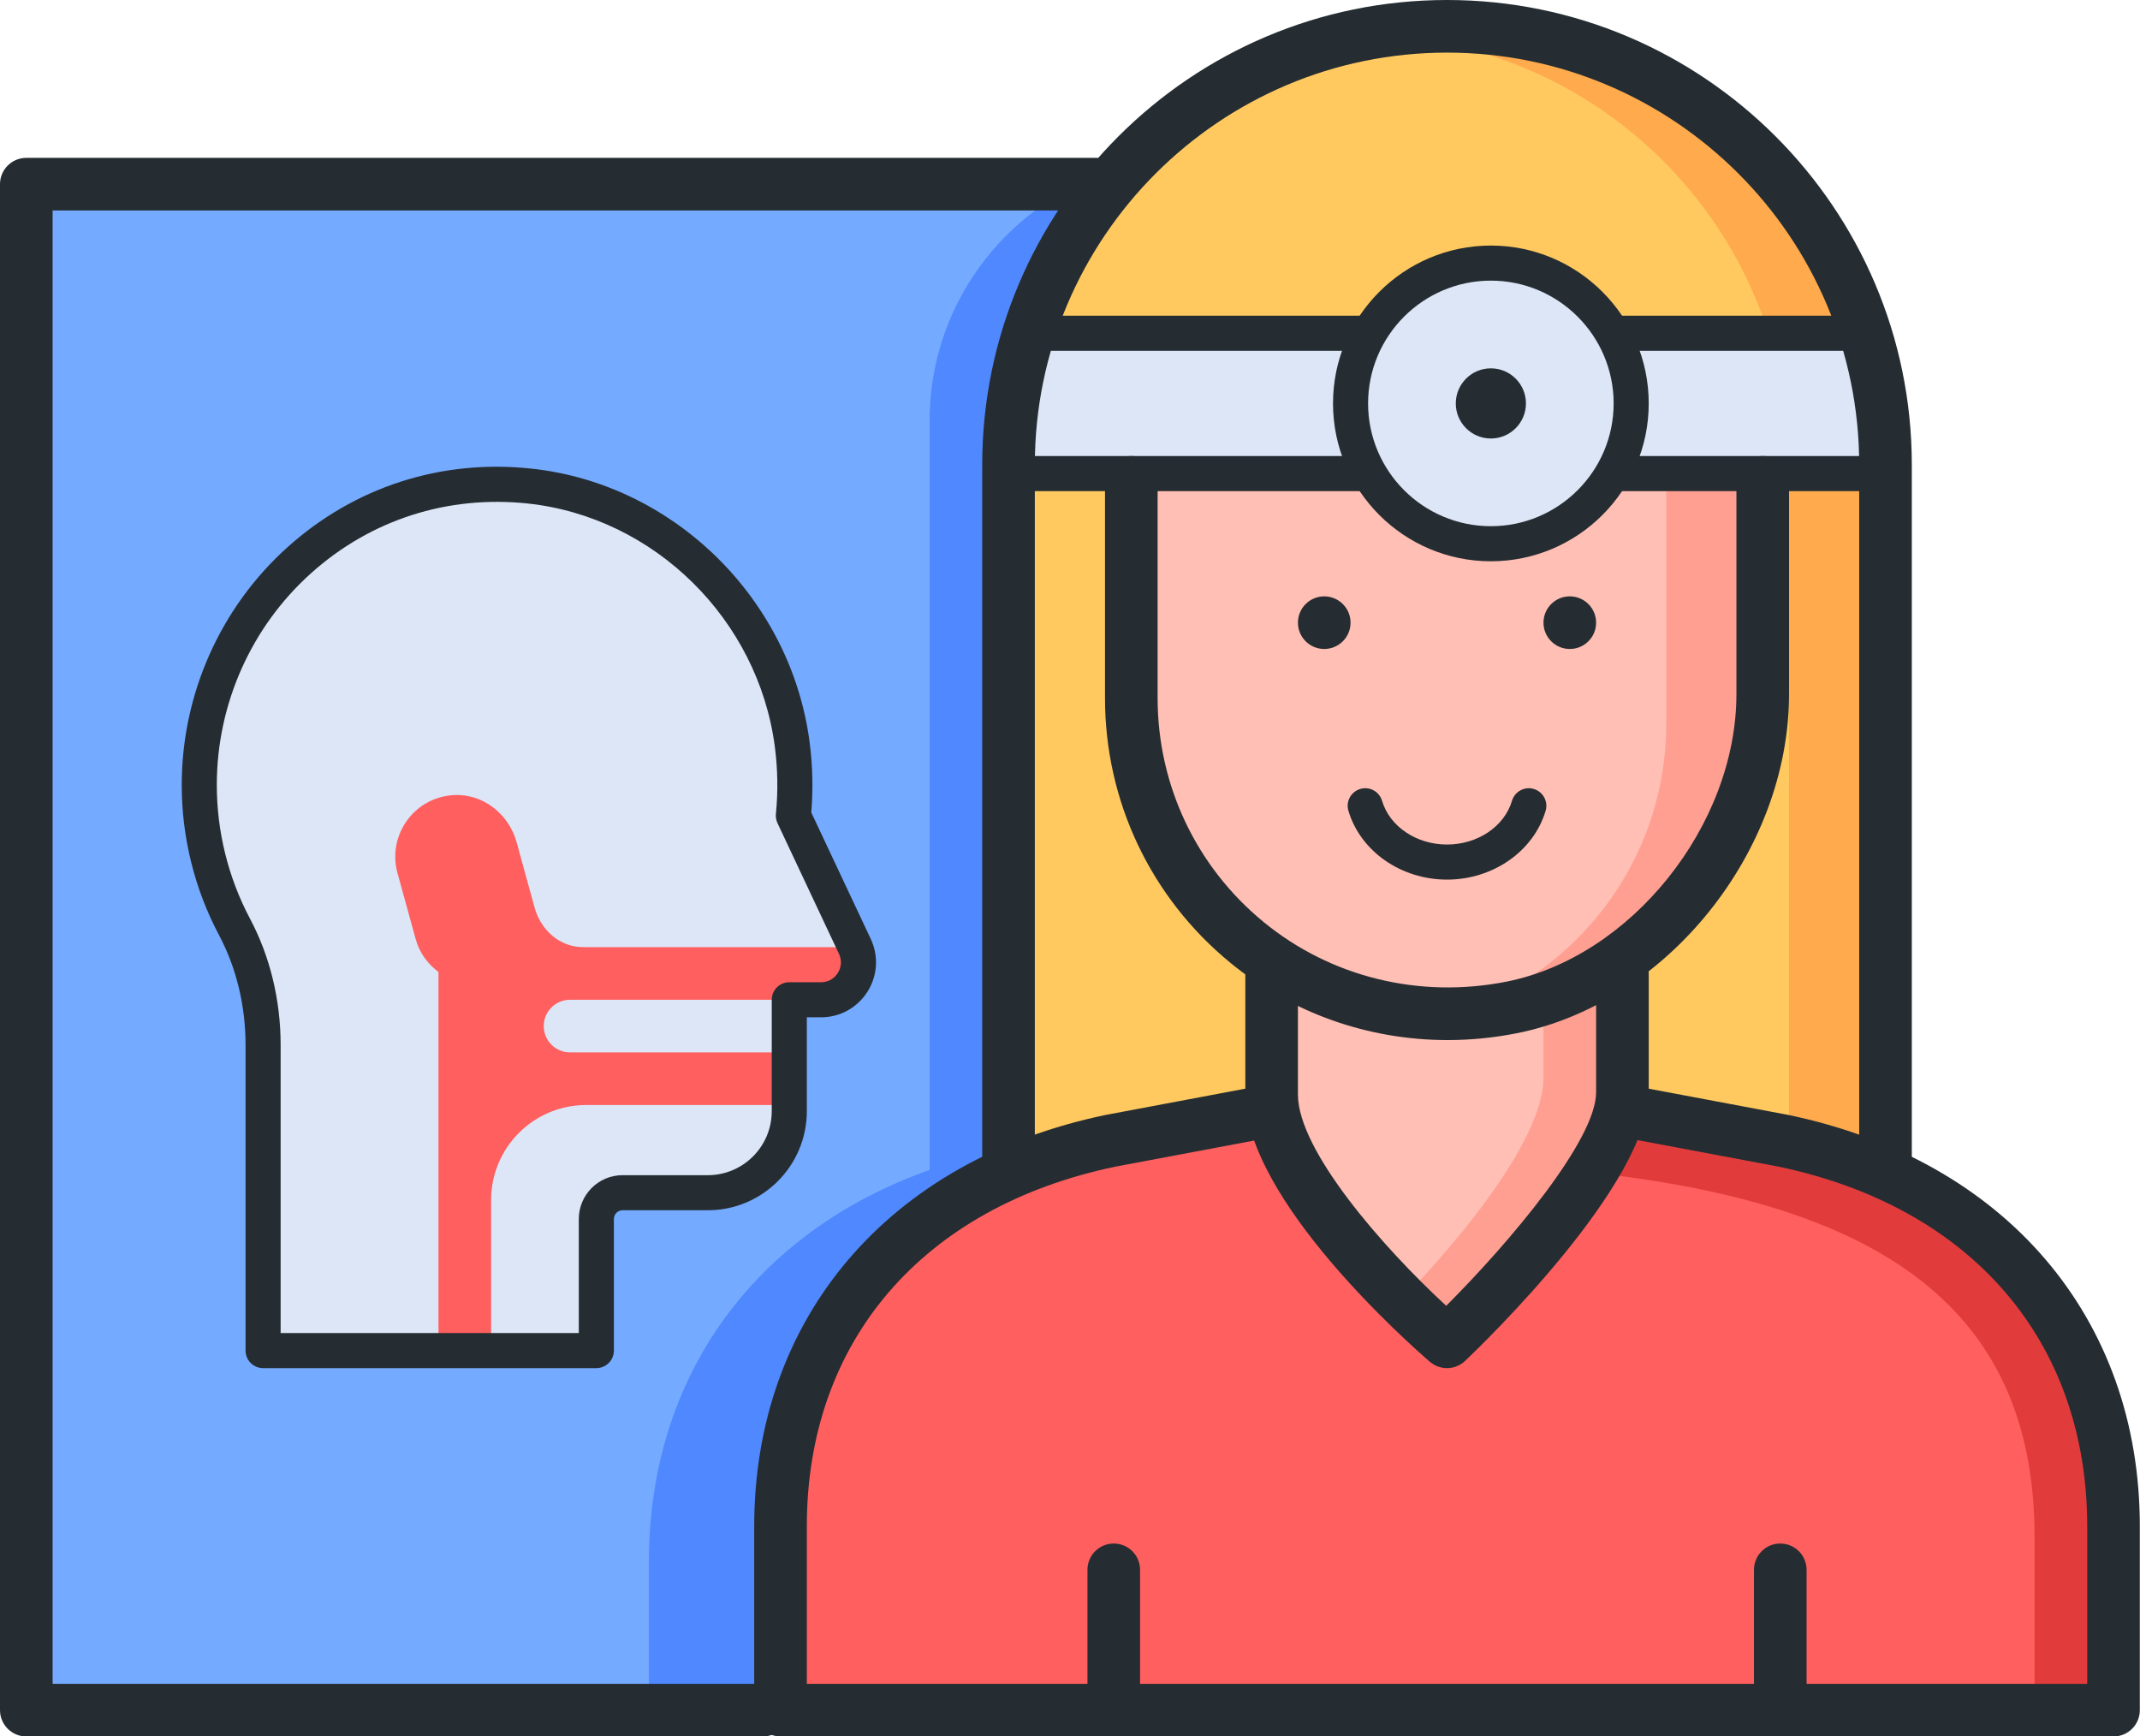
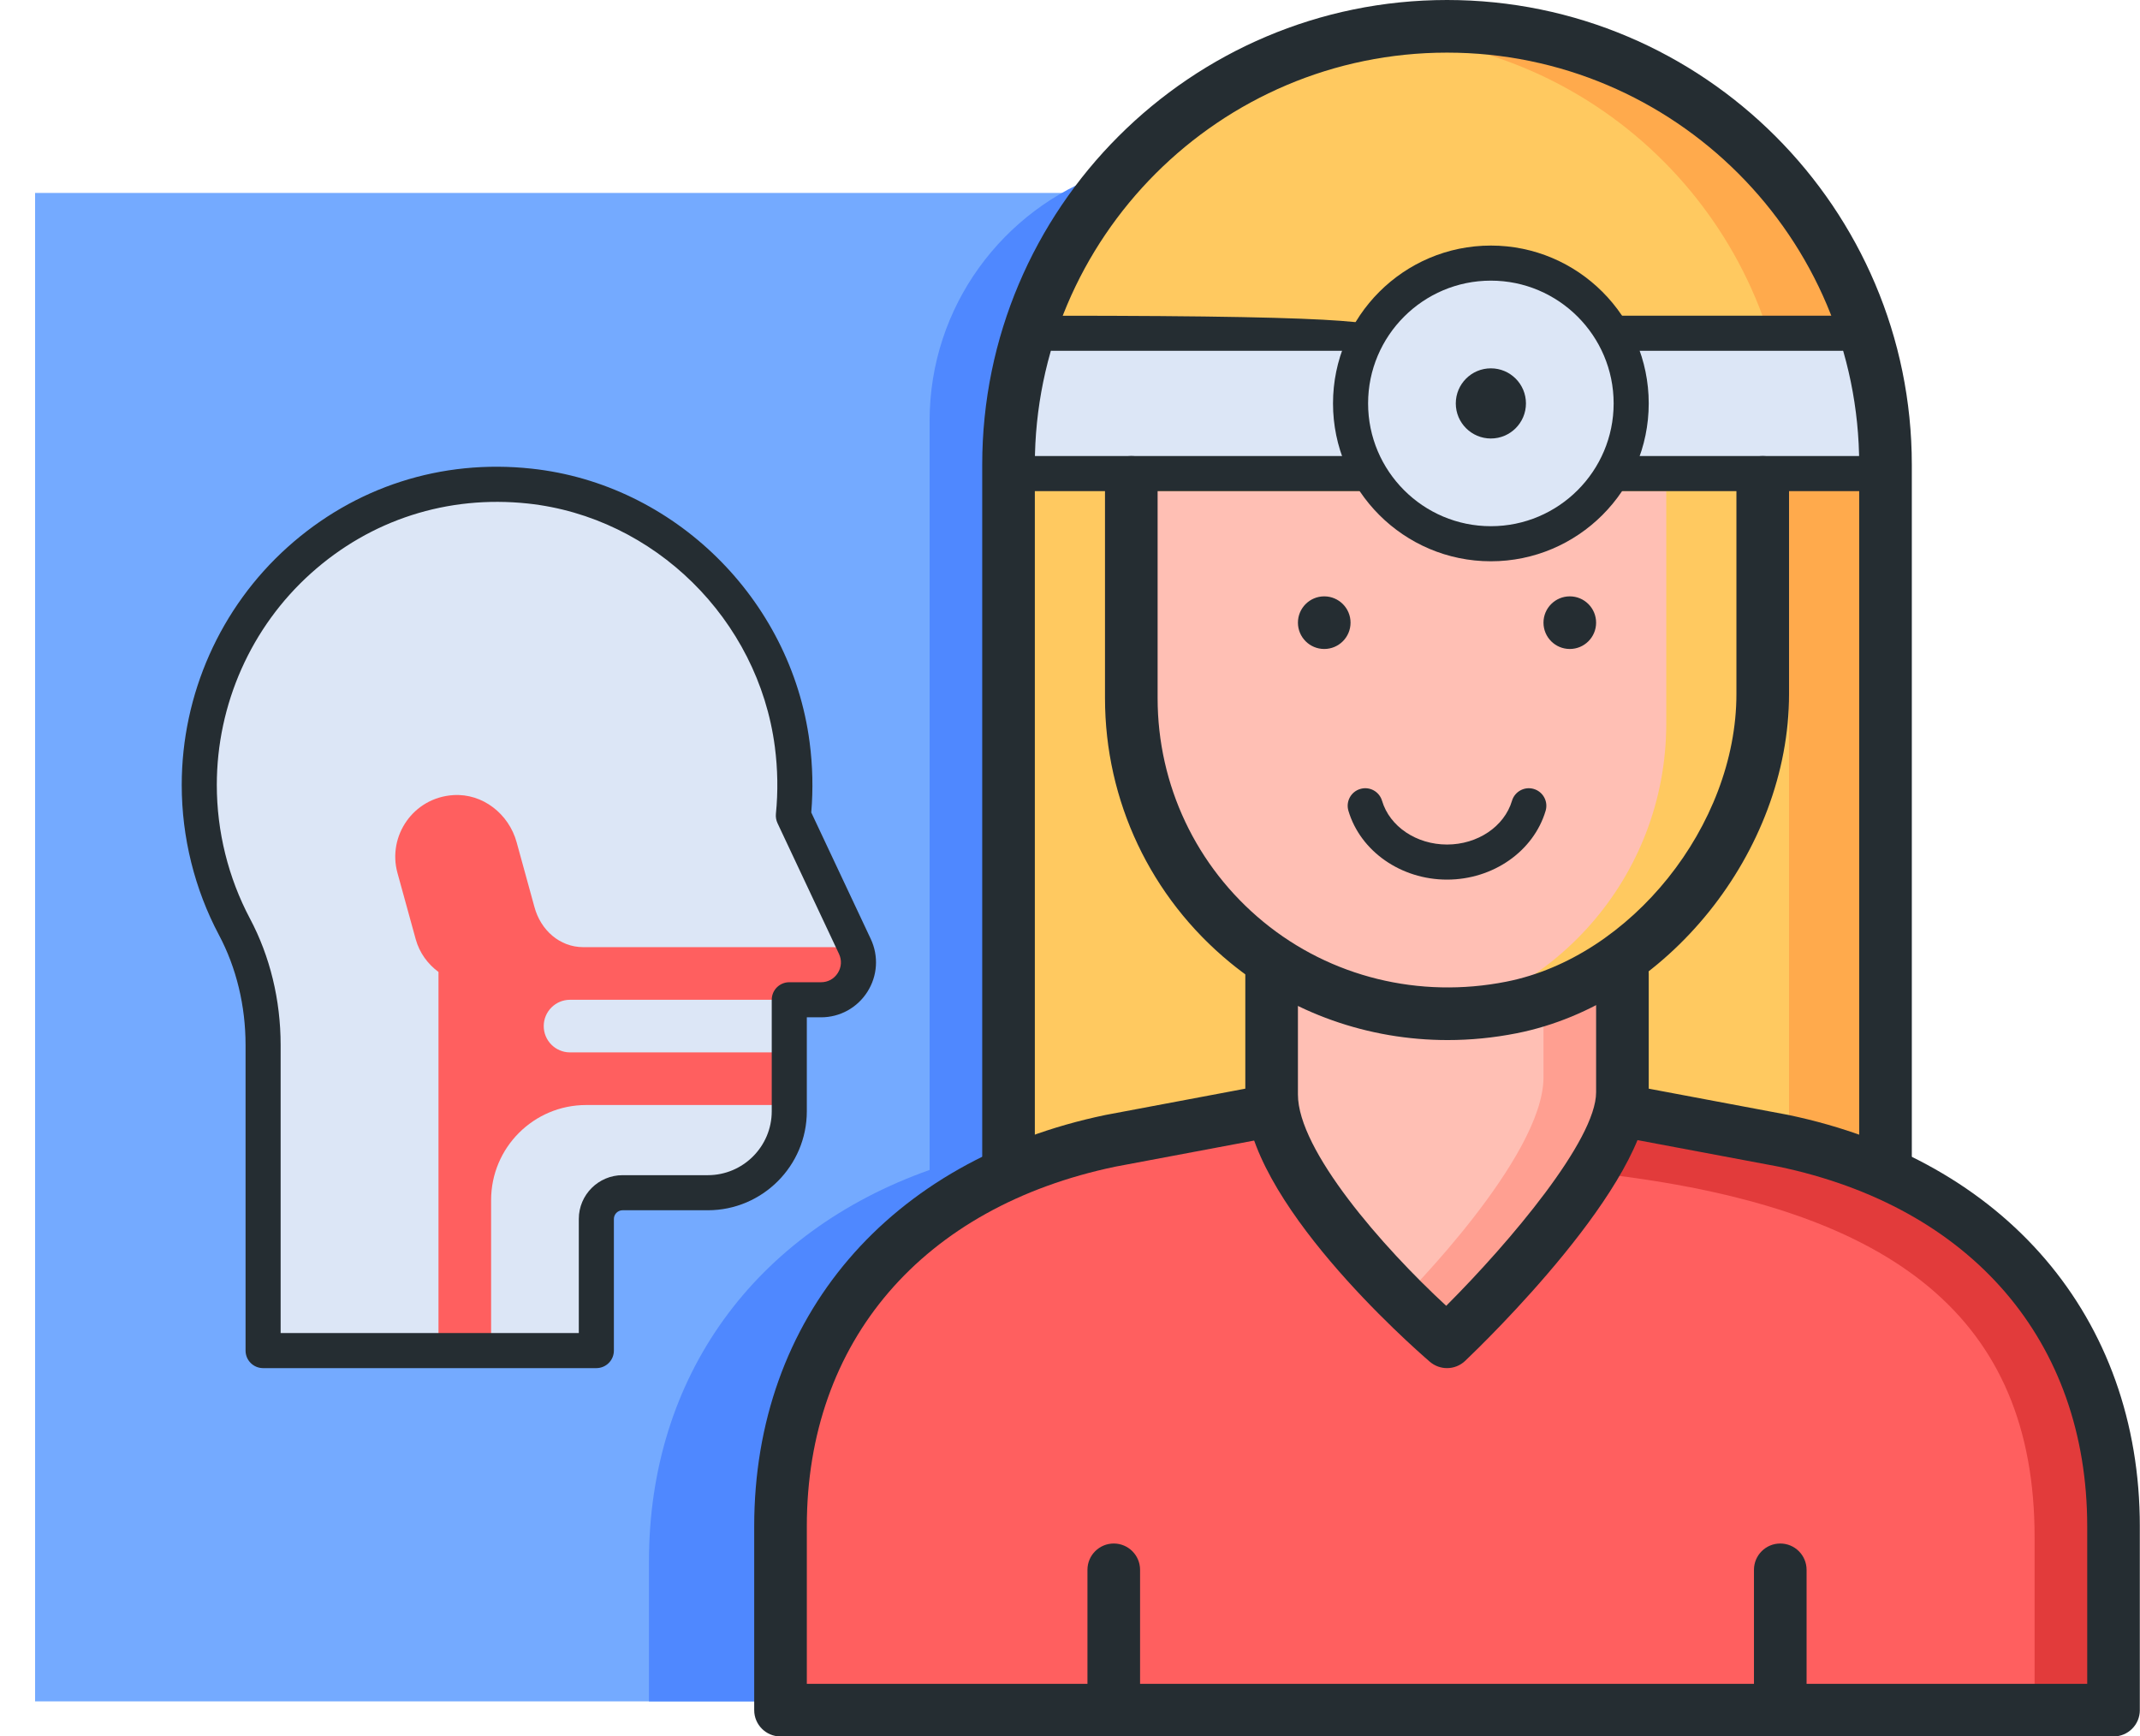
<svg xmlns="http://www.w3.org/2000/svg" height="386.7" preserveAspectRatio="xMidYMid meet" version="1.0" viewBox="0.0 0.0 476.6 386.7" width="476.6" zoomAndPan="magnify">
  <defs>
    <clipPath id="a">
      <path d="M 167 242 L 476.559 242 L 476.559 386.719 L 167 386.719 Z M 167 242" />
    </clipPath>
    <clipPath id="b">
      <path d="M 0 35 L 250 35 L 250 386.719 L 0 386.719 Z M 0 35" />
    </clipPath>
  </defs>
  <g>
    <g id="change1_1">
      <path d="M 281.25 378.906 L 7.812 378.906 L 7.812 42.969 L 281.25 42.969 L 281.25 378.906" fill="#74aaff" />
    </g>
    <g id="change2_1">
      <path d="M 175.781 222.656 L 182.848 222.656 C 188.953 222.656 192.988 216.305 190.391 210.773 L 176.688 181.645 C 177.203 176.504 177.145 171.195 176.434 165.77 C 172.492 135.68 148.152 111.496 117.98 108.254 C 78.09 103.969 44.383 135.422 44.383 174.824 C 44.383 186.242 47.219 196.984 52.215 206.387 C 56.516 214.48 58.594 223.57 58.594 232.738 L 58.594 300.781 L 132.812 300.781 L 132.812 271.477 C 132.812 268.242 135.43 265.625 138.66 265.625 L 157.641 265.625 C 167.66 265.625 175.781 257.504 175.781 247.484 L 175.781 222.656" fill="#dce6f6" />
    </g>
    <g id="change3_1">
      <path d="M 246.094 38.562 C 223.352 46.613 207.031 68.25 207.031 93.75 L 207.031 260.555 C 168.098 274.352 144.531 306.562 144.531 347.734 L 144.531 378.906 L 246.094 378.906 L 246.094 38.562" fill="#4f88ff" />
    </g>
    <g id="change4_1">
      <path d="M 322.266 7.812 C 269.41 7.812 226.562 50.66 226.562 103.516 L 226.562 269.531 L 417.969 269.531 L 417.969 103.516 C 417.969 50.66 375.121 7.812 322.266 7.812" fill="#ffaa4c" />
    </g>
    <g id="change5_1">
      <path d="M 312.5 8.305 C 264.23 13.199 226.562 53.957 226.562 103.516 L 226.562 269.531 L 398.438 269.531 L 398.438 103.516 C 398.438 53.957 360.77 13.199 312.5 8.305" fill="#ffc960" />
    </g>
    <g id="change6_1">
      <path d="M 378.906 250 L 358.703 246.094 C 357.738 266.625 340.949 282.988 320.312 282.988 C 299.676 282.988 282.887 266.625 281.922 246.094 C 281.828 246.094 253.906 250 253.906 250 C 207.031 261.719 171.875 293.168 171.875 342.133 L 171.875 378.906 L 468.75 378.906 L 468.75 342.133 C 468.75 293.168 445.312 261.719 378.906 250" fill="#e23b3b" />
    </g>
    <g id="change7_1">
      <path d="M 359.375 261.719 C 359.375 261.719 342.738 283.539 323.574 283.539 C 303.027 283.539 286.312 267.27 285.352 246.855 C 285.258 246.855 263.48 254.191 263.48 254.191 C 215.047 254.191 175.781 293.66 175.781 342.344 L 175.781 378.906 L 453.125 378.906 L 453.125 342.344 C 453.125 293.66 421.875 269.531 359.375 261.719" fill="#ff5f5f" />
    </g>
    <g id="change8_1">
      <path d="M 322.266 226.727 C 306.75 226.727 292.516 221.078 281.25 211.688 L 281.25 243.082 C 285.156 261.719 324.219 296.875 324.219 296.875 C 324.219 296.875 355.469 265.625 363.281 243.539 L 363.281 211.688 C 352.016 221.078 337.781 226.727 322.266 226.727" fill="#ff9f91" />
    </g>
    <g id="change9_1">
      <path d="M 319.078 227.027 C 304.77 227.027 291.641 221.453 281.25 212.184 L 281.25 243.633 C 281.25 257.27 312.5 289.062 312.5 289.062 C 312.5 289.062 343.75 257.812 343.75 239.941 L 343.75 221.137 C 336.203 224.898 327.867 227.027 319.078 227.027" fill="#ffbfb4" />
    </g>
    <g id="change8_2">
-       <path d="M 253.906 156.148 L 253.906 105.469 L 390.625 105.469 L 390.625 157.703 C 390.625 198.504 354.355 230.891 312.078 224.832 C 279.969 220.23 253.906 188.586 253.906 156.148" fill="#ff9f91" />
-     </g>
+       </g>
    <g id="change9_2">
      <path d="M 312.5 228.301 C 345.574 223.816 371.094 195.492 371.094 161.133 L 371.094 109.375 L 253.906 109.375 L 253.906 161.133 C 253.906 195.492 279.426 223.816 312.5 228.301" fill="#ffbfb4" />
    </g>
    <g id="change2_2">
      <path d="M 417.969 105.469 L 226.562 105.469 L 226.562 74.219 L 417.969 74.219 L 417.969 105.469" fill="#dce6f6" />
    </g>
    <g id="change2_3">
      <path d="M 363.281 89.844 C 363.281 107.105 349.289 121.094 332.031 121.094 C 314.773 121.094 300.781 107.105 300.781 89.844 C 300.781 72.586 314.773 58.594 332.031 58.594 C 349.289 58.594 363.281 72.586 363.281 89.844" fill="#dce6f6" />
    </g>
    <g id="change7_2">
      <path d="M 185.547 210.938 L 129.922 210.938 C 124.617 210.938 120.395 207.109 119.023 201.984 C 118.996 201.895 115.055 187.559 115.055 187.559 C 113.316 181.254 107.496 176.664 100.973 177.074 C 92.012 177.637 86.266 186.215 88.516 194.395 L 92.582 209.164 C 93.422 212.219 95.281 214.703 97.656 216.461 L 97.656 300.781 L 109.375 300.781 L 109.375 267.27 C 109.375 255.574 118.855 246.094 130.551 246.094 L 175.781 246.094 L 175.781 234.375 L 126.953 234.375 C 123.719 234.375 121.094 231.754 121.094 228.516 C 121.094 225.281 123.719 222.656 126.953 222.656 L 185.547 222.656 C 188.781 222.656 191.406 220.035 191.406 216.797 C 191.406 213.562 188.781 210.938 185.547 210.938" fill="#ff5f5f" />
    </g>
    <g id="change10_3">
      <path d="M 300.781 138.672 C 300.781 141.91 298.156 144.531 294.922 144.531 C 291.688 144.531 289.062 141.91 289.062 138.672 C 289.062 135.438 291.688 132.812 294.922 132.812 C 298.156 132.812 300.781 135.438 300.781 138.672" fill="#252d32" />
    </g>
    <g id="change10_4">
      <path d="M 355.469 138.672 C 355.469 141.91 352.848 144.531 349.609 144.531 C 346.371 144.531 343.75 141.91 343.75 138.672 C 343.75 135.438 346.371 132.812 349.609 132.812 C 352.848 132.812 355.469 135.438 355.469 138.672" fill="#252d32" />
    </g>
    <g id="change10_5">
      <path d="M 62.5 296.875 L 128.906 296.875 L 128.906 271.473 C 128.906 266.094 133.281 261.719 138.66 261.719 L 157.641 261.719 C 165.488 261.719 171.875 255.336 171.875 247.484 L 171.875 222.656 C 171.875 220.496 173.621 218.75 175.781 218.75 L 182.848 218.75 C 184.395 218.75 185.758 218.004 186.586 216.695 C 187.41 215.391 187.512 213.84 186.852 212.438 L 173.152 183.309 C 172.855 182.668 172.734 181.957 172.801 181.258 C 173.297 176.32 173.215 171.281 172.562 166.281 C 168.852 137.93 145.719 115.16 117.562 112.137 C 99.699 110.234 82.547 115.742 69.246 127.688 C 55.926 139.648 48.285 156.836 48.285 174.824 C 48.285 185.188 50.84 195.469 55.66 204.559 C 60.137 212.973 62.5 222.715 62.5 232.734 Z M 132.812 304.688 L 58.594 304.688 C 56.434 304.688 54.688 302.941 54.688 300.781 L 54.688 232.734 C 54.688 223.988 52.641 215.512 48.762 208.223 C 43.34 198.012 40.473 186.465 40.473 174.824 C 40.473 154.617 49.059 135.32 64.027 121.871 C 78.996 108.426 98.285 102.191 118.395 104.371 C 150.094 107.773 176.133 133.383 180.305 165.266 C 180.992 170.496 181.113 175.762 180.676 180.941 L 193.926 209.109 C 195.719 212.922 195.438 217.324 193.18 220.879 C 190.922 224.438 187.062 226.562 182.848 226.562 L 179.688 226.562 L 179.688 247.484 C 179.688 259.641 169.797 269.531 157.641 269.531 L 138.66 269.531 C 137.59 269.531 136.719 270.402 136.719 271.473 L 136.719 300.781 C 136.719 302.941 134.973 304.688 132.812 304.688" fill="#252d32" />
    </g>
    <g id="change10_6">
      <path d="M 322.266 195.895 C 312.016 195.895 302.984 189.59 300.305 180.562 C 299.691 178.492 300.871 176.32 302.941 175.707 C 305.02 175.086 307.184 176.273 307.797 178.344 C 309.496 184.074 315.449 188.082 322.266 188.082 C 329.082 188.082 335.031 184.074 336.734 178.344 C 337.348 176.273 339.527 175.09 341.59 175.707 C 343.656 176.32 344.84 178.492 344.227 180.562 C 341.547 189.59 332.516 195.895 322.266 195.895" fill="#252d32" />
    </g>
    <g clip-path="url(#a)" id="change10_1">
      <path d="M 470.703 386.719 L 173.828 386.719 C 170.594 386.719 167.969 384.094 167.969 380.859 L 167.969 339.922 C 167.969 293.461 197.938 258.363 246.18 248.316 L 278.215 242.289 C 281.383 241.688 284.453 243.781 285.059 246.965 C 285.652 250.145 283.562 253.211 280.379 253.809 L 248.453 259.812 C 205.438 268.77 179.688 298.727 179.688 339.922 L 179.688 375 L 464.844 375 L 464.844 339.922 C 464.844 298.727 439.094 268.77 395.965 259.789 L 364.152 253.809 C 360.969 253.211 358.879 250.145 359.477 246.965 C 360.07 243.781 363.109 241.684 366.316 242.289 L 398.242 248.293 C 446.594 258.363 476.562 293.461 476.562 339.922 L 476.562 380.859 C 476.562 384.094 473.938 386.719 470.703 386.719" fill="#252d32" />
    </g>
    <g id="change10_7">
      <path d="M 322.266 304.688 C 320.902 304.688 319.543 304.215 318.438 303.27 C 314.234 299.641 277.344 267.18 277.344 243.762 L 277.344 216.797 C 277.344 213.562 279.969 210.938 283.203 210.938 C 286.438 210.938 289.062 213.562 289.062 216.797 L 289.062 243.762 C 289.062 256.164 307.906 277.734 322.086 290.812 C 336.363 276.531 355.469 253.848 355.469 243.27 L 355.469 216.797 C 355.469 213.562 358.094 210.938 361.328 210.938 C 364.562 210.938 367.188 213.562 367.188 216.797 L 367.188 243.27 C 367.188 263.605 330.488 299.098 326.305 303.074 C 325.176 304.148 323.723 304.688 322.266 304.688" fill="#252d32" />
    </g>
    <g id="change10_8">
      <path d="M 322.414 231.629 C 304.758 231.629 287.672 225.645 273.941 214.359 C 256.242 199.816 246.094 178.355 246.094 155.477 L 246.094 107.422 C 246.094 104.188 248.719 101.562 251.953 101.562 C 255.188 101.562 257.812 104.188 257.812 107.422 L 257.812 155.477 C 257.812 174.84 266.402 193.004 281.379 205.305 C 296.352 217.605 316.09 222.461 335.488 218.621 C 363.258 213.129 386.719 183.797 386.719 154.566 L 386.719 107.422 C 386.719 104.188 389.344 101.562 392.578 101.562 C 395.812 101.562 398.438 104.188 398.438 107.422 L 398.438 154.566 C 398.438 189.605 371.219 223.5 337.762 230.117 C 332.641 231.129 327.504 231.629 322.414 231.629" fill="#252d32" />
    </g>
    <g clip-path="url(#b)" id="change10_2">
-       <path d="M 169.922 386.719 L 5.859 386.719 C 2.625 386.719 0 384.094 0 380.859 L 0 41.016 C 0 37.781 2.625 35.156 5.859 35.156 L 244.141 35.156 C 247.375 35.156 250 37.781 250 41.016 C 250 44.25 247.375 46.875 244.141 46.875 L 11.719 46.875 L 11.719 375 L 169.922 375 C 173.156 375 175.781 377.625 175.781 380.859 C 175.781 384.094 173.156 386.719 169.922 386.719" fill="#252d32" />
-     </g>
+       </g>
    <g id="change10_9">
      <path d="M 332.031 62.5 C 316.953 62.5 304.688 74.77 304.688 89.844 C 304.688 104.922 316.953 117.188 332.031 117.188 C 347.105 117.188 359.375 104.922 359.375 89.844 C 359.375 74.77 347.105 62.5 332.031 62.5 Z M 332.031 125 C 312.645 125 296.875 109.23 296.875 89.844 C 296.875 70.457 312.645 54.688 332.031 54.688 C 351.418 54.688 367.188 70.457 367.188 89.844 C 367.188 109.23 351.418 125 332.031 125" fill="#252d32" />
    </g>
    <g id="change10_10">
      <path d="M 339.844 89.844 C 339.844 94.16 336.348 97.656 332.031 97.656 C 327.719 97.656 324.219 94.16 324.219 89.844 C 324.219 85.531 327.719 82.031 332.031 82.031 C 336.348 82.031 339.844 85.531 339.844 89.844" fill="#252d32" />
    </g>
    <g id="change10_11">
      <path d="M 410.156 78.125 L 359.375 78.125 C 357.215 78.125 355.469 76.379 355.469 74.219 C 355.469 72.062 357.215 70.312 359.375 70.312 L 410.156 70.312 C 412.316 70.312 414.062 72.062 414.062 74.219 C 414.062 76.379 412.316 78.125 410.156 78.125" fill="#252d32" />
    </g>
    <g id="change10_12">
-       <path d="M 304.688 78.125 L 234.375 78.125 C 232.215 78.125 230.469 76.379 230.469 74.219 C 230.469 72.062 232.215 70.312 234.375 70.312 L 304.688 70.312 C 306.848 70.312 308.594 72.062 308.594 74.219 C 308.594 76.379 306.848 78.125 304.688 78.125" fill="#252d32" />
+       <path d="M 304.688 78.125 L 234.375 78.125 C 232.215 78.125 230.469 76.379 230.469 74.219 C 230.469 72.062 232.215 70.312 234.375 70.312 C 306.848 70.312 308.594 72.062 308.594 74.219 C 308.594 76.379 306.848 78.125 304.688 78.125" fill="#252d32" />
    </g>
    <g id="change10_13">
      <path d="M 304.688 109.375 L 226.562 109.375 C 224.402 109.375 222.656 107.629 222.656 105.469 C 222.656 103.312 224.402 101.562 226.562 101.562 L 304.688 101.562 C 306.848 101.562 308.594 103.312 308.594 105.469 C 308.594 107.629 306.848 109.375 304.688 109.375" fill="#252d32" />
    </g>
    <g id="change10_14">
      <path d="M 414.062 109.375 L 359.375 109.375 C 357.215 109.375 355.469 107.629 355.469 105.469 C 355.469 103.312 357.215 101.562 359.375 101.562 L 414.062 101.562 C 416.223 101.562 417.969 103.312 417.969 105.469 C 417.969 107.629 416.223 109.375 414.062 109.375" fill="#252d32" />
    </g>
    <g id="change10_15">
      <path d="M 419.922 265.625 C 416.688 265.625 414.062 263 414.062 259.766 L 414.062 103.516 C 414.062 52.898 372.883 11.719 322.266 11.719 C 271.648 11.719 230.469 52.898 230.469 103.516 L 230.469 259.766 C 230.469 263 227.844 265.625 224.609 265.625 C 221.375 265.625 218.75 263 218.75 259.766 L 218.75 103.516 C 218.75 46.438 265.188 0 322.266 0 C 379.344 0 425.781 46.438 425.781 103.516 L 425.781 259.766 C 425.781 263 423.156 265.625 419.922 265.625" fill="#252d32" />
    </g>
    <g id="change10_16">
      <path d="M 248.047 382.812 C 244.812 382.812 242.188 380.188 242.188 376.953 L 242.188 349.609 C 242.188 346.375 244.812 343.75 248.047 343.75 C 251.281 343.75 253.906 346.375 253.906 349.609 L 253.906 376.953 C 253.906 380.188 251.281 382.812 248.047 382.812" fill="#252d32" />
    </g>
    <g id="change10_17">
      <path d="M 396.484 382.812 C 393.25 382.812 390.625 380.188 390.625 376.953 L 390.625 349.609 C 390.625 346.375 393.25 343.75 396.484 343.75 C 399.719 343.75 402.344 346.375 402.344 349.609 L 402.344 376.953 C 402.344 380.188 399.719 382.812 396.484 382.812" fill="#252d32" />
    </g>
  </g>
</svg>